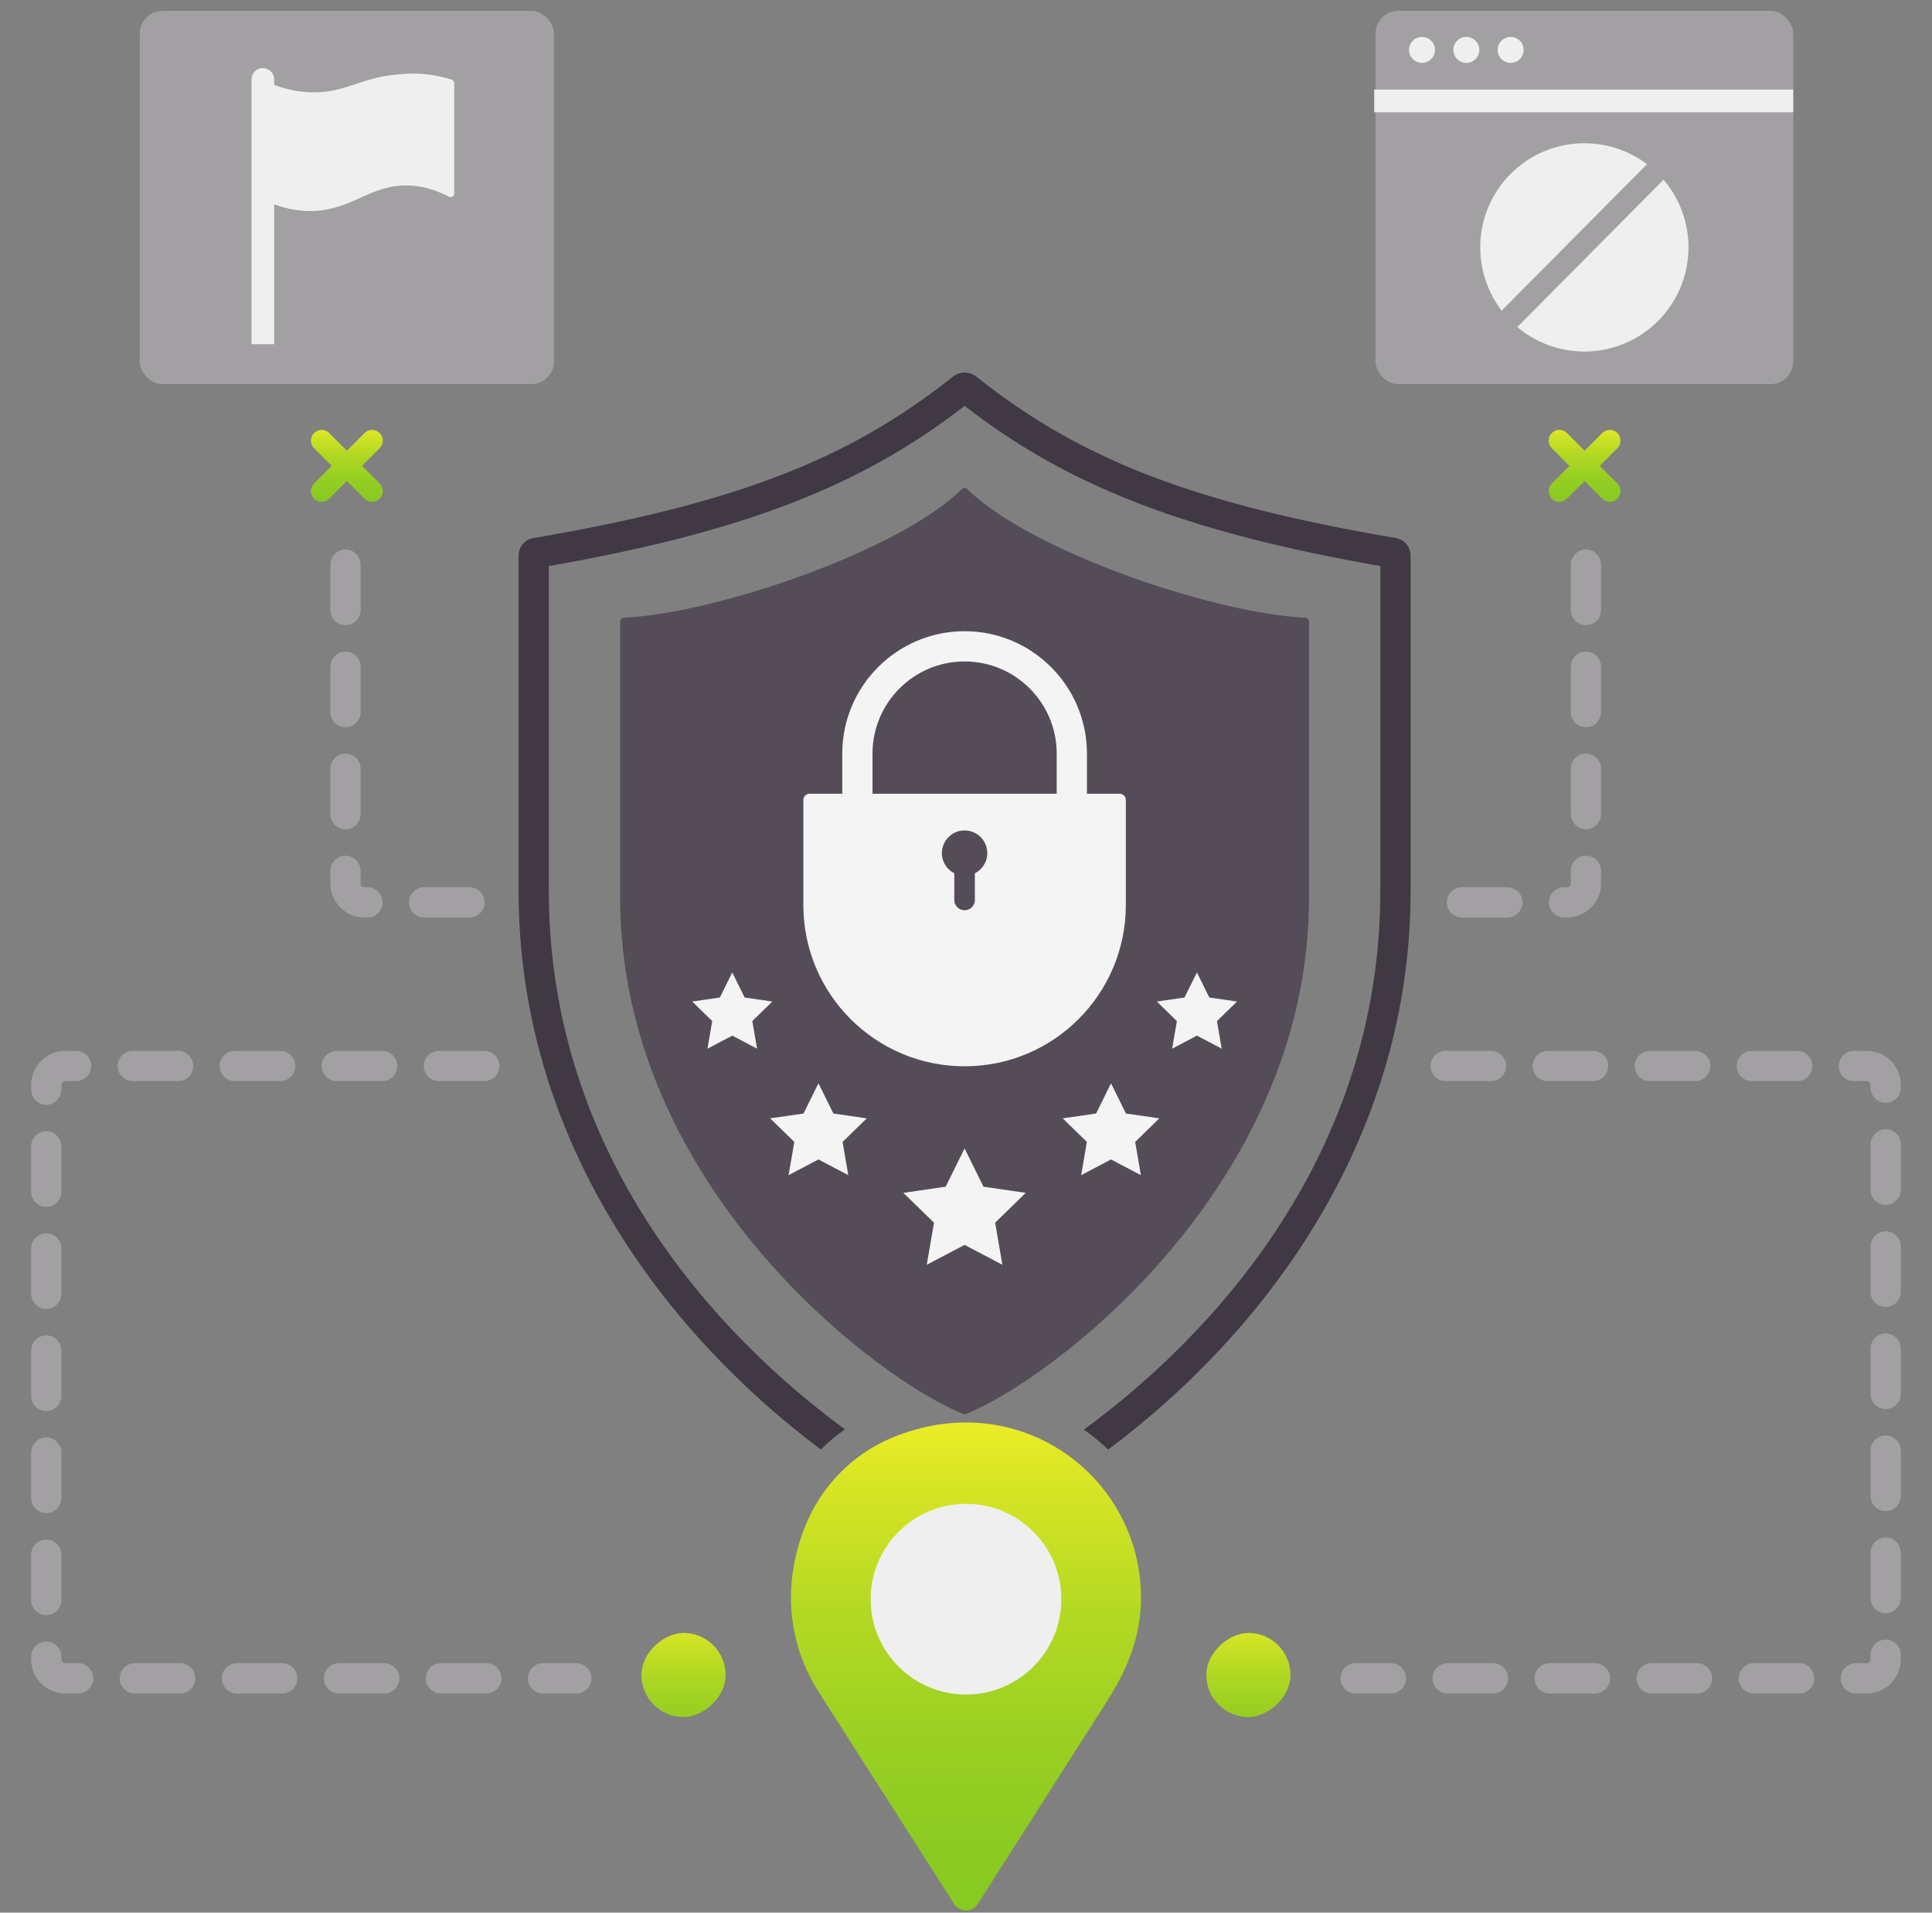
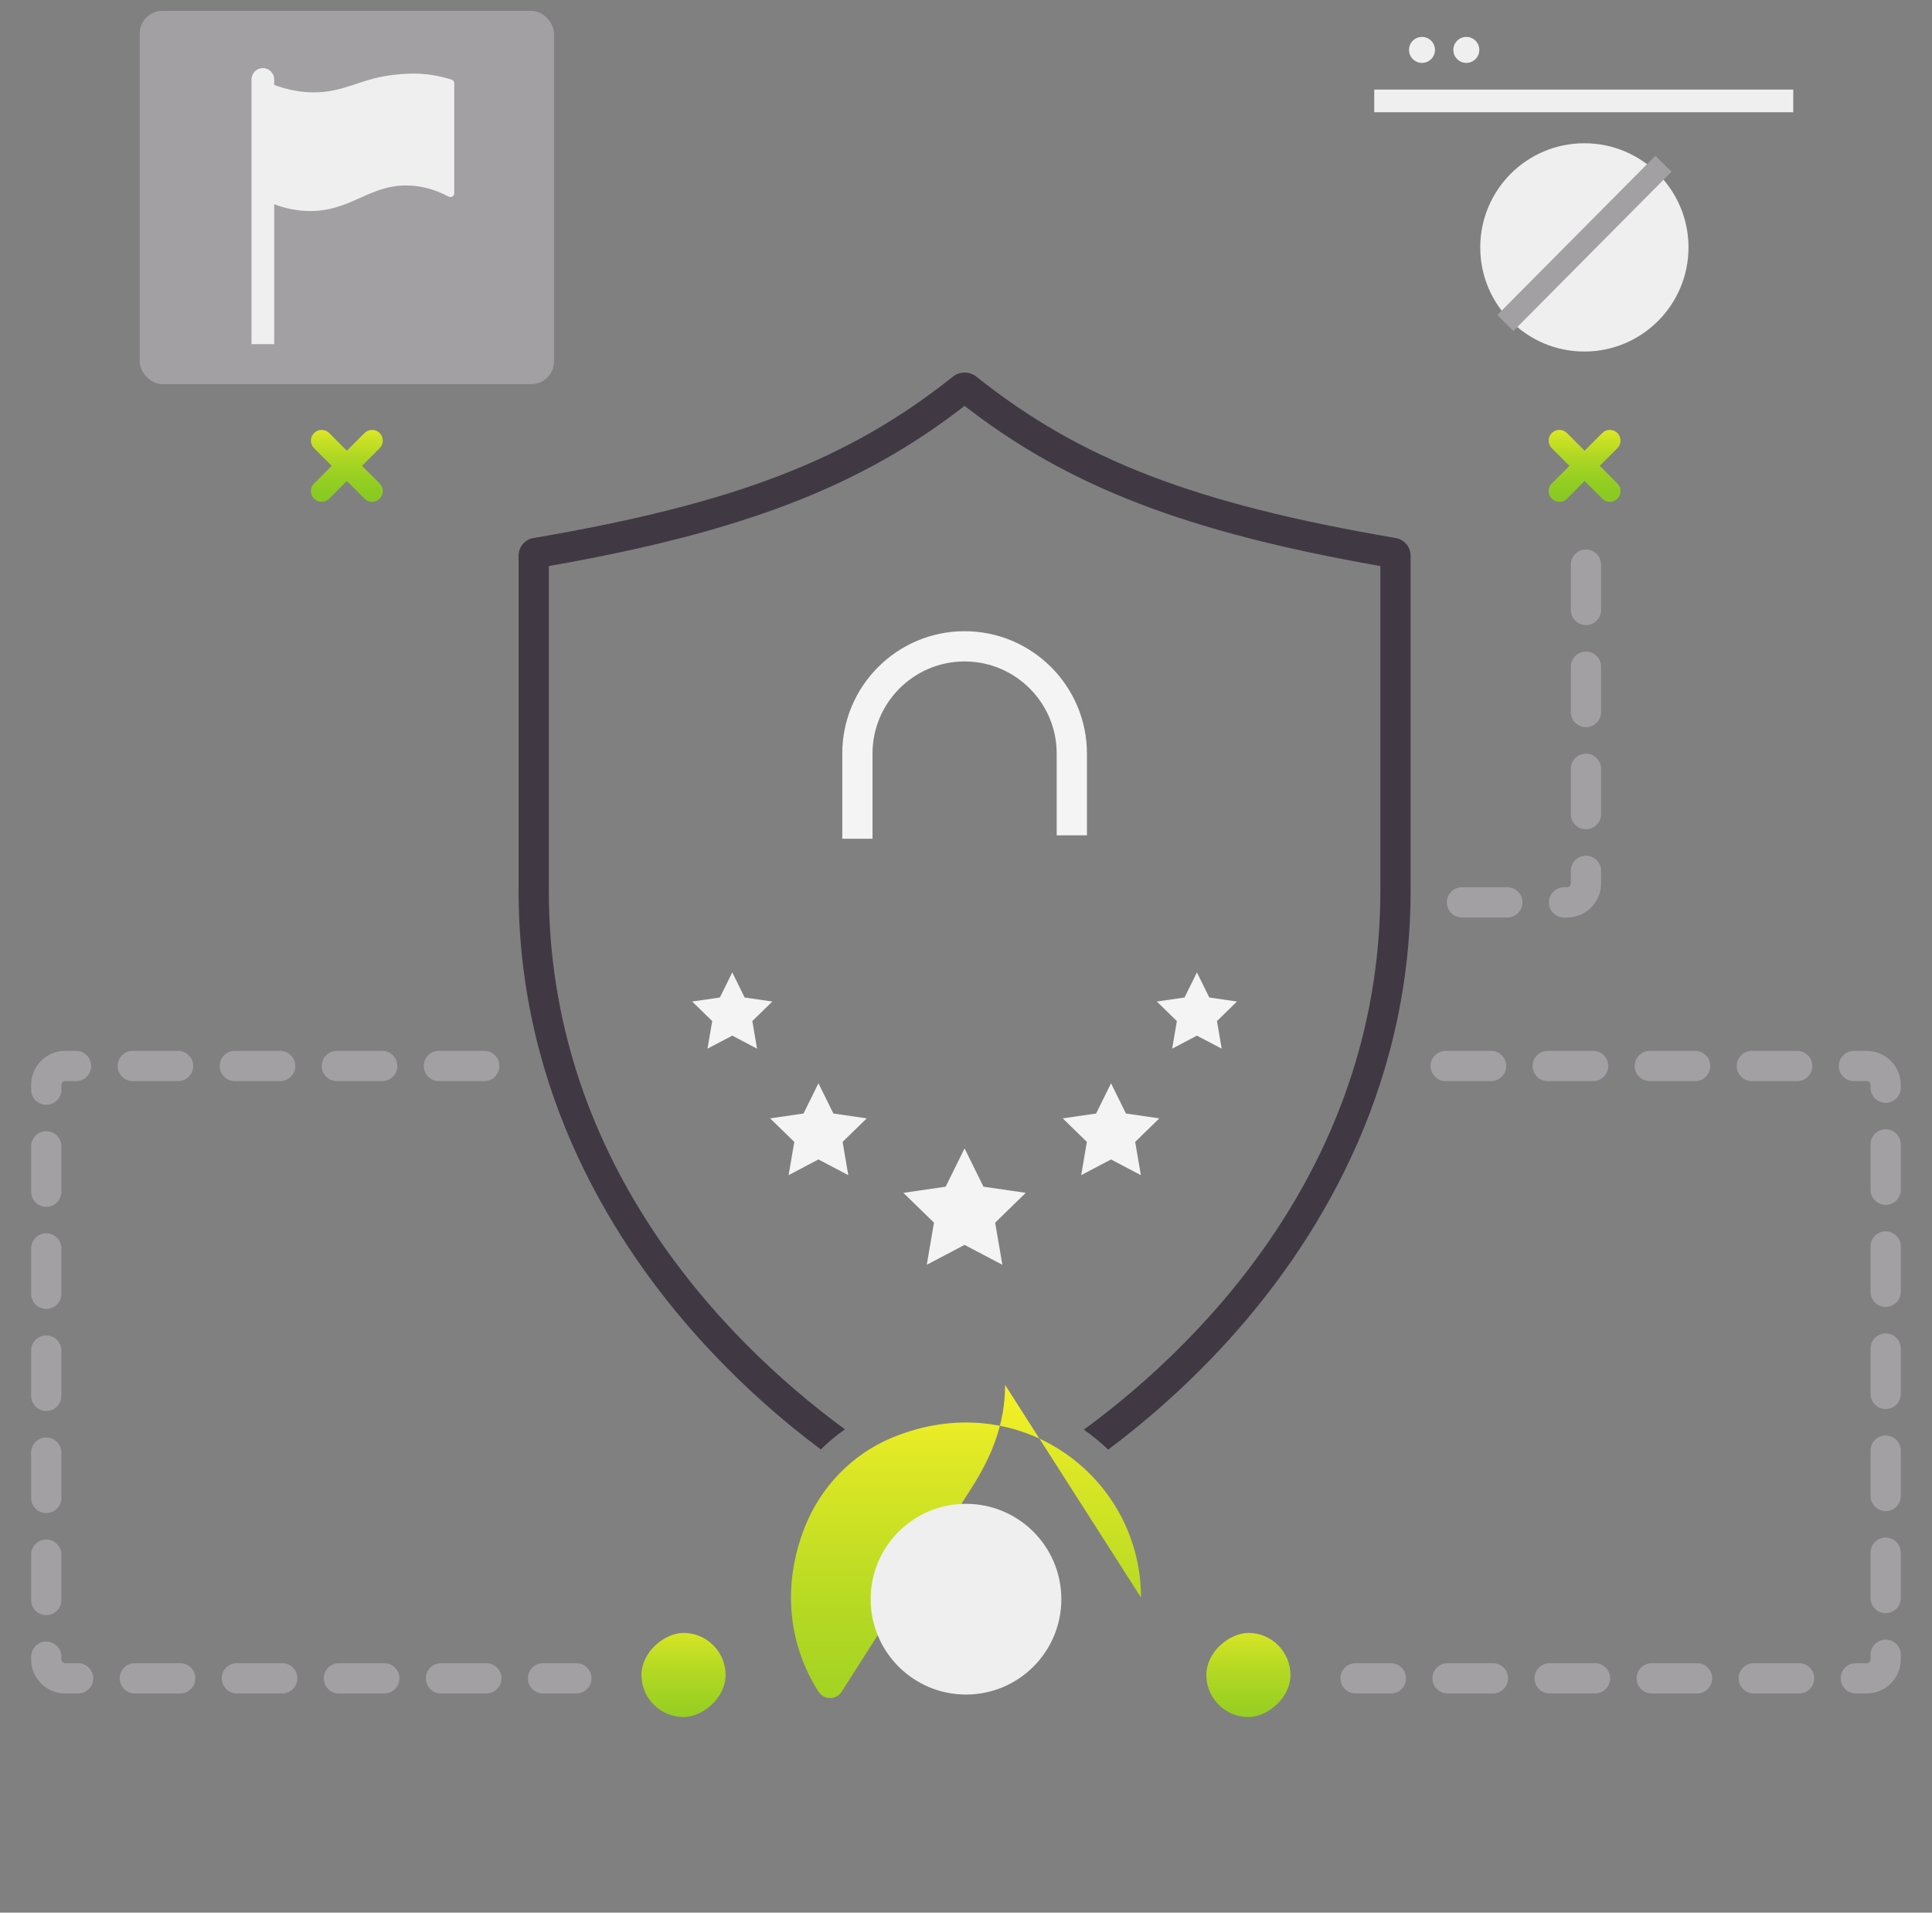
<svg xmlns="http://www.w3.org/2000/svg" xmlns:xlink="http://www.w3.org/1999/xlink" viewBox="0 0 511.151 505.947">
  <rect x="0" y="0" width="511.151" height="505.947" fill="#808080" stroke="none" />
  <defs>
    <linearGradient id="e" x1="255.575" y1="356.288" x2="255.575" y2="511.535" gradientUnits="userSpaceOnUse">
      <stop offset=".026" stop-color="#fff427" />
      <stop offset=".221" stop-color="#d9e625" />
      <stop offset=".448" stop-color="#b5d923" />
      <stop offset=".661" stop-color="#9bd022" />
      <stop offset=".851" stop-color="#8bca22" />
      <stop offset="1" stop-color="#86c922" />
    </linearGradient>
    <linearGradient id="g" x1="253.388" y1="634.103" x2="299.458" y2="634.103" gradientTransform="translate(-94.852 -191.022)" xlink:href="#e" />
    <linearGradient id="h" x1="253.388" y1="953.32" x2="299.458" y2="953.32" gradientTransform="translate(54.596 1396.401) scale(1 -1)" xlink:href="#e" />
    <linearGradient id="i" x1="91.769" y1="108.845" x2="91.769" y2="135.649" gradientUnits="userSpaceOnUse">
      <stop offset=".026" stop-color="#fff427" />
      <stop offset=".092" stop-color="#efee26" />
      <stop offset=".28" stop-color="#cae124" />
      <stop offset=".468" stop-color="#acd623" />
      <stop offset=".652" stop-color="#97cf22" />
      <stop offset=".831" stop-color="#8aca22" />
      <stop offset="1" stop-color="#86c922" />
    </linearGradient>
    <linearGradient id="j" x1="-295.162" y1="108.845" x2="-295.162" y2="135.649" gradientTransform="translate(124.075) rotate(-180) scale(1 -1)" xlink:href="#i" />
  </defs>
  <g id="a">
-     <path d="M255.203,374.161c-21.731-8.3-91.131-59.559-91.131-136.688l-0-73.031c-0-.561,.434-1.016,.995-1.043,24.605-1.172,72.977-17.783,89.396-33.999,.415-.41,1.065-.41,1.48,0,16.419,16.216,64.791,32.827,89.396,33.999,.561,.027,.995,.482,.995,1.043l-0,73.031c0,77.129-69.399,128.388-91.131,136.688Z" style="fill:#544d57;" />
    <path d="M369.264,142.325c-53.22-9.1-83.29-20.66-110.92-42.67-1.85-1.47-4.43-1.47-6.28,.01-27.63,22-57.7,33.56-110.93,42.66-2.28,.39-3.93,2.35-3.93,4.66v88.65c0,54.14,26.01,94.33,47.84,118.51,10.71,11.87,21.84,21.59,32.12,29.27,1.97-1.94,4.11-3.72,6.38-5.32-33.93-24.87-78.34-72.53-78.34-142.46v-85.9c51.22-8.98,82.5-21.01,110-42.37,27.5,21.36,58.78,33.39,110,42.37v85.9c0,70-44.5,117.68-78.44,142.54,2.28,1.59,4.42,3.37,6.42,5.29,10.3-7.7,21.45-17.43,32.18-29.32,21.83-24.18,47.84-64.37,47.84-118.51v-88.65c0-2.31-1.65-4.27-3.94-4.66Z" style="fill:#403943;" />
    <g>
-       <path d="M296.213,209.964h-82.01c-.92,0-1.66,.74-1.66,1.65v27.79c0,23.56,19.1,42.66,42.66,42.66s42.66-19.1,42.66-42.66v-27.79c0-.91-.74-1.65-1.65-1.65Zm-38.29,21.04v7.06c0,.75-.3,1.43-.79,1.92s-1.17,.8-1.93,.8c-1.5,0-2.72-1.22-2.72-2.72v-7.06c-2.22-1.14-3.66-3.59-3.2-6.35,.41-2.44,2.39-4.45,4.82-4.88,3.8-.67,7.11,2.23,7.11,5.91,0,2.33-1.34,4.33-3.29,5.32Z" style="fill:#f4f4f4;" />
      <path d="M255.204,166.97c-17.846,0-32.364,14.519-32.364,32.365v22.537h8v-22.537c0-13.435,10.93-24.365,24.364-24.365s24.365,10.93,24.365,24.365v21.634h8v-21.634c0-17.846-14.519-32.365-32.365-32.365Z" style="fill:#f4f4f4;" />
    </g>
    <g>
      <polygon points="255.197 303.781 260.199 313.914 271.382 315.54 263.29 323.428 265.2 334.566 255.197 329.307 245.195 334.566 247.105 323.428 239.013 315.54 250.196 313.914 255.197 303.781" style="fill:#f4f4f4;" />
      <polygon points="293.945 286.555 297.894 294.555 306.722 295.837 300.334 302.065 301.842 310.858 293.945 306.706 286.049 310.858 287.557 302.065 281.168 295.837 289.997 294.555 293.945 286.555" style="fill:#f4f4f4;" />
      <polygon points="316.669 257.226 319.946 263.866 327.274 264.931 321.972 270.1 323.223 277.399 316.669 273.953 310.114 277.399 311.366 270.1 306.063 264.931 313.392 263.866 316.669 257.226" style="fill:#f4f4f4;" />
      <polygon points="193.737 257.226 197.014 263.866 204.342 264.931 199.039 270.1 200.291 277.399 193.737 273.953 187.182 277.399 188.434 270.1 183.131 264.931 190.459 263.866 193.737 257.226" style="fill:#f4f4f4;" />
      <polygon points="216.537 286.555 212.589 294.555 203.76 295.837 210.149 302.065 208.641 310.858 216.537 306.706 224.434 310.858 222.926 302.065 229.314 295.837 220.485 294.555 216.537 286.555" style="fill:#f4f4f4;" />
    </g>
  </g>
  <g id="b">
    <rect x="36.969" y="2.877" width="109.6" height="98.738" rx="6" ry="6" style="fill:#a3a0a4;" />
    <g>
      <path d="M66.541,21.01V91.033h6V21.01c0-1.657-1.343-3-3-3h-0c-1.657,0-3,1.343-3,3Z" style="fill:#efefef;" />
      <path d="M69.788,52.84c3.373,1.639,7.638,3.04,12.559,2.983,10.788-.125,15.633-7.149,25.913-6.75,2.943,.114,6.477,.842,10.454,2.94,.666,.352,1.469-.124,1.469-.878V22.022c0-.437-.289-.831-.707-.96-6.643-2.052-11.11-1.66-14.555-1.345-9.562,.876-13.635,4.884-22.416,4.71-5.442-.108-9.854-1.766-12.718-3.14v31.554Z" style="fill:#efefef;" />
    </g>
  </g>
  <g id="c">
    <g>
-       <rect x="363.917" y="2.877" width="110.525" height="98.738" rx="6" ry="6" style="fill:#a3a0a4;" />
      <rect x="363.583" y="23.696" width="110.862" height="6" style="fill:#efefef;" />
      <circle cx="419.179" cy="65.441" r="27.549" style="fill:#efefef;" />
      <rect x="389.497" y="61.381" width="59.366" height="6" transform="translate(78.147 316.479) rotate(-45.204)" style="fill:#a3a0a4;" />
      <g>
        <circle cx="376.219" cy="13.201" r="3.436" style="fill:#efefef;" />
        <circle cx="387.946" cy="13.201" r="3.436" style="fill:#efefef;" />
-         <circle cx="399.673" cy="13.201" r="3.436" style="fill:#efefef;" />
      </g>
    </g>
  </g>
  <g id="d">
-     <path d="M301.878,422.592c0-31.871-32.2-56.221-65.841-42.293-10.553,4.369-18.858,12.967-23.074,23.581-6.378,16.058-4.04,31.681,3.579,43.603l35.954,56.233c1.437,2.247,4.72,2.245,6.153-.004l34.311-53.812c5.361-8.364,8.918-17.094,8.918-27.309Z" style="fill:url(#e);" />
+     <path d="M301.878,422.592c0-31.871-32.2-56.221-65.841-42.293-10.553,4.369-18.858,12.967-23.074,23.581-6.378,16.058-4.04,31.681,3.579,43.603c1.437,2.247,4.72,2.245,6.153-.004l34.311-53.812c5.361-8.364,8.918-17.094,8.918-27.309Z" style="fill:url(#e);" />
    <circle cx="255.575" cy="423.028" r="25.225" style="fill:#efefef;" />
  </g>
  <g id="f">
    <rect x="169.716" y="431.954" width="22.254" height="22.254" rx="11.127" ry="11.127" transform="translate(623.925 262.237) rotate(90)" style="fill:url(#g);" />
    <rect x="319.165" y="431.954" width="22.254" height="22.254" rx="11.127" ry="11.127" transform="translate(773.373 112.789) rotate(90)" style="fill:url(#h);" />
    <path d="M96.748,124.205l-.972-.972,4.675-4.675c1.107-1.107,1.107-2.901,0-4.007s-2.901-1.107-4.007,0l-4.675,4.675-4.675-4.675c-1.107-1.107-2.9-1.107-4.007,0s-1.107,2.901,0,4.007l4.675,4.675-4.675,4.675c-1.107,1.107-1.107,2.901,0,4.007,1.107,1.106,2.9,1.106,4.007,0l4.675-4.675,4.675,4.675c1.106,1.106,2.9,1.106,4.007,0,1.107-1.107,1.107-2.901,0-4.007l-3.703-3.703Z" style="fill:url(#i);" />
    <path d="M414.259,124.205l.972-.972-4.675-4.675c-1.107-1.107-1.107-2.901,0-4.007s2.901-1.107,4.007,0l4.675,4.675,4.675-4.675c1.107-1.107,2.9-1.107,4.007,0s1.107,2.901,0,4.007l-4.675,4.675,4.675,4.675c1.107,1.107,1.107,2.901,0,4.007-1.107,1.106-2.9,1.106-4.007,0l-4.675-4.675-4.675,4.675c-1.106,1.106-2.9,1.106-4.007,0-1.107-1.107-1.107-2.901,0-4.007l3.703-3.703Z" style="fill:url(#j);" />
    <path d="M152.489,447.961h-8.819c-2.209,0-4-1.791-4-4s1.791-4,4-4h8.819c2.209,0,4,1.791,4,4s-1.791,4-4,4Zm-23.819,0h-12c-2.209,0-4-1.791-4-4s1.791-4,4-4h12c2.209,0,4,1.791,4,4s-1.791,4-4,4Zm-27,0h-12c-2.209,0-4-1.791-4-4s1.791-4,4-4h12c2.209,0,4,1.791,4,4s-1.791,4-4,4Zm-27,0h-12c-2.209,0-4-1.791-4-4s1.791-4,4-4h12c2.209,0,4,1.791,4,4s-1.791,4-4,4Zm-27,0h-12c-2.209,0-4-1.791-4-4s1.791-4,4-4h12c2.209,0,4,1.791,4,4s-1.791,4-4,4Zm-27,0h-3.429c-4.962,0-9-4.037-9-9v-.714c0-2.209,1.791-4,4-4s4,1.791,4,4v.714c0,.552,.449,1,1,1h3.429c2.209,0,4,1.791,4,4s-1.791,4-4,4Zm-8.429-20.714c-2.209,0-4-1.791-4-4v-12c0-2.209,1.791-4,4-4s4,1.791,4,4v12c0,2.209-1.791,4-4,4Zm0-27c-2.209,0-4-1.791-4-4v-12c0-2.209,1.791-4,4-4s4,1.791,4,4v12c0,2.209-1.791,4-4,4Zm0-27c-2.209,0-4-1.791-4-4v-12c0-2.209,1.791-4,4-4s4,1.791,4,4v12c0,2.209-1.791,4-4,4Zm0-27c-2.209,0-4-1.791-4-4v-12c0-2.209,1.791-4,4-4s4,1.791,4,4v12c0,2.209-1.791,4-4,4Zm0-27c-2.209,0-4-1.791-4-4v-12c0-2.209,1.791-4,4-4s4,1.791,4,4v12c0,2.209-1.791,4-4,4Zm0-27c-2.209,0-4-1.791-4-4v-1.263c0-4.963,4.038-9,9-9h2.88c2.209,0,4,1.791,4,4s-1.791,4-4,4h-2.88c-.551,0-1,.448-1,1v1.263c0,2.209-1.791,4-4,4Zm115.88-6.263h-12c-2.209,0-4-1.791-4-4s1.791-4,4-4h12c2.209,0,4,1.791,4,4s-1.791,4-4,4Zm-27,0h-12c-2.209,0-4-1.791-4-4s1.791-4,4-4h12c2.209,0,4,1.791,4,4s-1.791,4-4,4Zm-27,0h-12c-2.209,0-4-1.791-4-4s1.791-4,4-4h12c2.209,0,4,1.791,4,4s-1.791,4-4,4Zm-27,0h-12c-2.209,0-4-1.791-4-4s1.791-4,4-4h12c2.209,0,4,1.791,4,4s-1.791,4-4,4Z" style="fill:#a3a0a4;" />
-     <path d="M124.209,242.703h-12c-2.209,0-4-1.791-4-4s1.791-4,4-4h12c2.209,0,4,1.791,4,4s-1.791,4-4,4Zm-27,0h-.801c-4.962,0-9-4.038-9-9v-3.342c0-2.209,1.791-4,4-4s4,1.791,4,4v3.342c0,.551,.449,1,1,1h.801c2.209,0,4,1.791,4,4s-1.791,4-4,4Zm-5.801-23.342c-2.209,0-4-1.791-4-4v-12c0-2.209,1.791-4,4-4s4,1.791,4,4v12c0,2.209-1.791,4-4,4Zm0-27c-2.209,0-4-1.791-4-4v-12c0-2.209,1.791-4,4-4s4,1.791,4,4v12c0,2.209-1.791,4-4,4Zm0-27c-2.209,0-4-1.791-4-4v-12c0-2.209,1.791-4,4-4s4,1.791,4,4v12c0,2.209-1.791,4-4,4Z" style="fill:#a3a0a4;" />
    <path d="M493.894,447.961h-2.904c-2.209,0-4-1.791-4-4s1.791-4,4-4h2.904c.552,0,1-.448,1-1v-1.238c0-2.209,1.791-4,4-4s4,1.791,4,4v1.238c0,4.963-4.037,9-9,9Zm-17.904,0h-12c-2.209,0-4-1.791-4-4s1.791-4,4-4h12c2.209,0,4,1.791,4,4s-1.791,4-4,4Zm-27,0h-12c-2.209,0-4-1.791-4-4s1.791-4,4-4h12c2.209,0,4,1.791,4,4s-1.791,4-4,4Zm-27,0h-12c-2.209,0-4-1.791-4-4s1.791-4,4-4h12c2.209,0,4,1.791,4,4s-1.791,4-4,4Zm-27,0h-12c-2.209,0-4-1.791-4-4s1.791-4,4-4h12c2.209,0,4,1.791,4,4s-1.791,4-4,4Zm-27,0h-9.344c-2.209,0-4-1.791-4-4s1.791-4,4-4h9.344c2.209,0,4,1.791,4,4s-1.791,4-4,4Zm130.904-21.238c-2.209,0-4-1.791-4-4v-12c0-2.209,1.791-4,4-4s4,1.791,4,4v12c0,2.209-1.791,4-4,4Zm0-27c-2.209,0-4-1.791-4-4v-12c0-2.209,1.791-4,4-4s4,1.791,4,4v12c0,2.209-1.791,4-4,4Zm0-27c-2.209,0-4-1.791-4-4v-12c0-2.209,1.791-4,4-4s4,1.791,4,4v12c0,2.209-1.791,4-4,4Zm0-27c-2.209,0-4-1.791-4-4v-12c0-2.209,1.791-4,4-4s4,1.791,4,4v12c0,2.209-1.791,4-4,4Zm0-27c-2.209,0-4-1.791-4-4v-12c0-2.209,1.791-4,4-4s4,1.791,4,4v12c0,2.209-1.791,4-4,4Zm0-27c-2.209,0-4-1.791-4-4v-.738c0-.552-.448-1-1-1h-3.404c-2.209,0-4-1.791-4-4s1.791-4,4-4h3.404c4.963,0,9,4.037,9,9v.738c0,2.209-1.791,4-4,4Zm-23.404-5.738h-12c-2.209,0-4-1.791-4-4s1.791-4,4-4h12c2.209,0,4,1.791,4,4s-1.791,4-4,4Zm-27,0h-12c-2.209,0-4-1.791-4-4s1.791-4,4-4h12c2.209,0,4,1.791,4,4s-1.791,4-4,4Zm-27,0h-12c-2.209,0-4-1.791-4-4s1.791-4,4-4h12c2.209,0,4,1.791,4,4s-1.791,4-4,4Zm-27,0h-12c-2.209,0-4-1.791-4-4s1.791-4,4-4h12c2.209,0,4,1.791,4,4s-1.791,4-4,4Z" style="fill:#a3a0a4;" />
    <path d="M414.598,242.703h-.801c-2.209,0-4-1.791-4-4s1.791-4,4-4h.801c.552,0,1-.449,1-1v-3.342c0-2.209,1.791-4,4-4s4,1.791,4,4v3.342c0,4.962-4.037,9-9,9Zm-15.801,0h-12c-2.209,0-4-1.791-4-4s1.791-4,4-4h12c2.209,0,4,1.791,4,4s-1.791,4-4,4Zm20.801-23.342c-2.209,0-4-1.791-4-4v-12c0-2.209,1.791-4,4-4s4,1.791,4,4v12c0,2.209-1.791,4-4,4Zm0-27c-2.209,0-4-1.791-4-4v-12c0-2.209,1.791-4,4-4s4,1.791,4,4v12c0,2.209-1.791,4-4,4Zm0-27c-2.209,0-4-1.791-4-4v-12c0-2.209,1.791-4,4-4s4,1.791,4,4v12c0,2.209-1.791,4-4,4Z" style="fill:#a3a0a4;" />
  </g>
</svg>